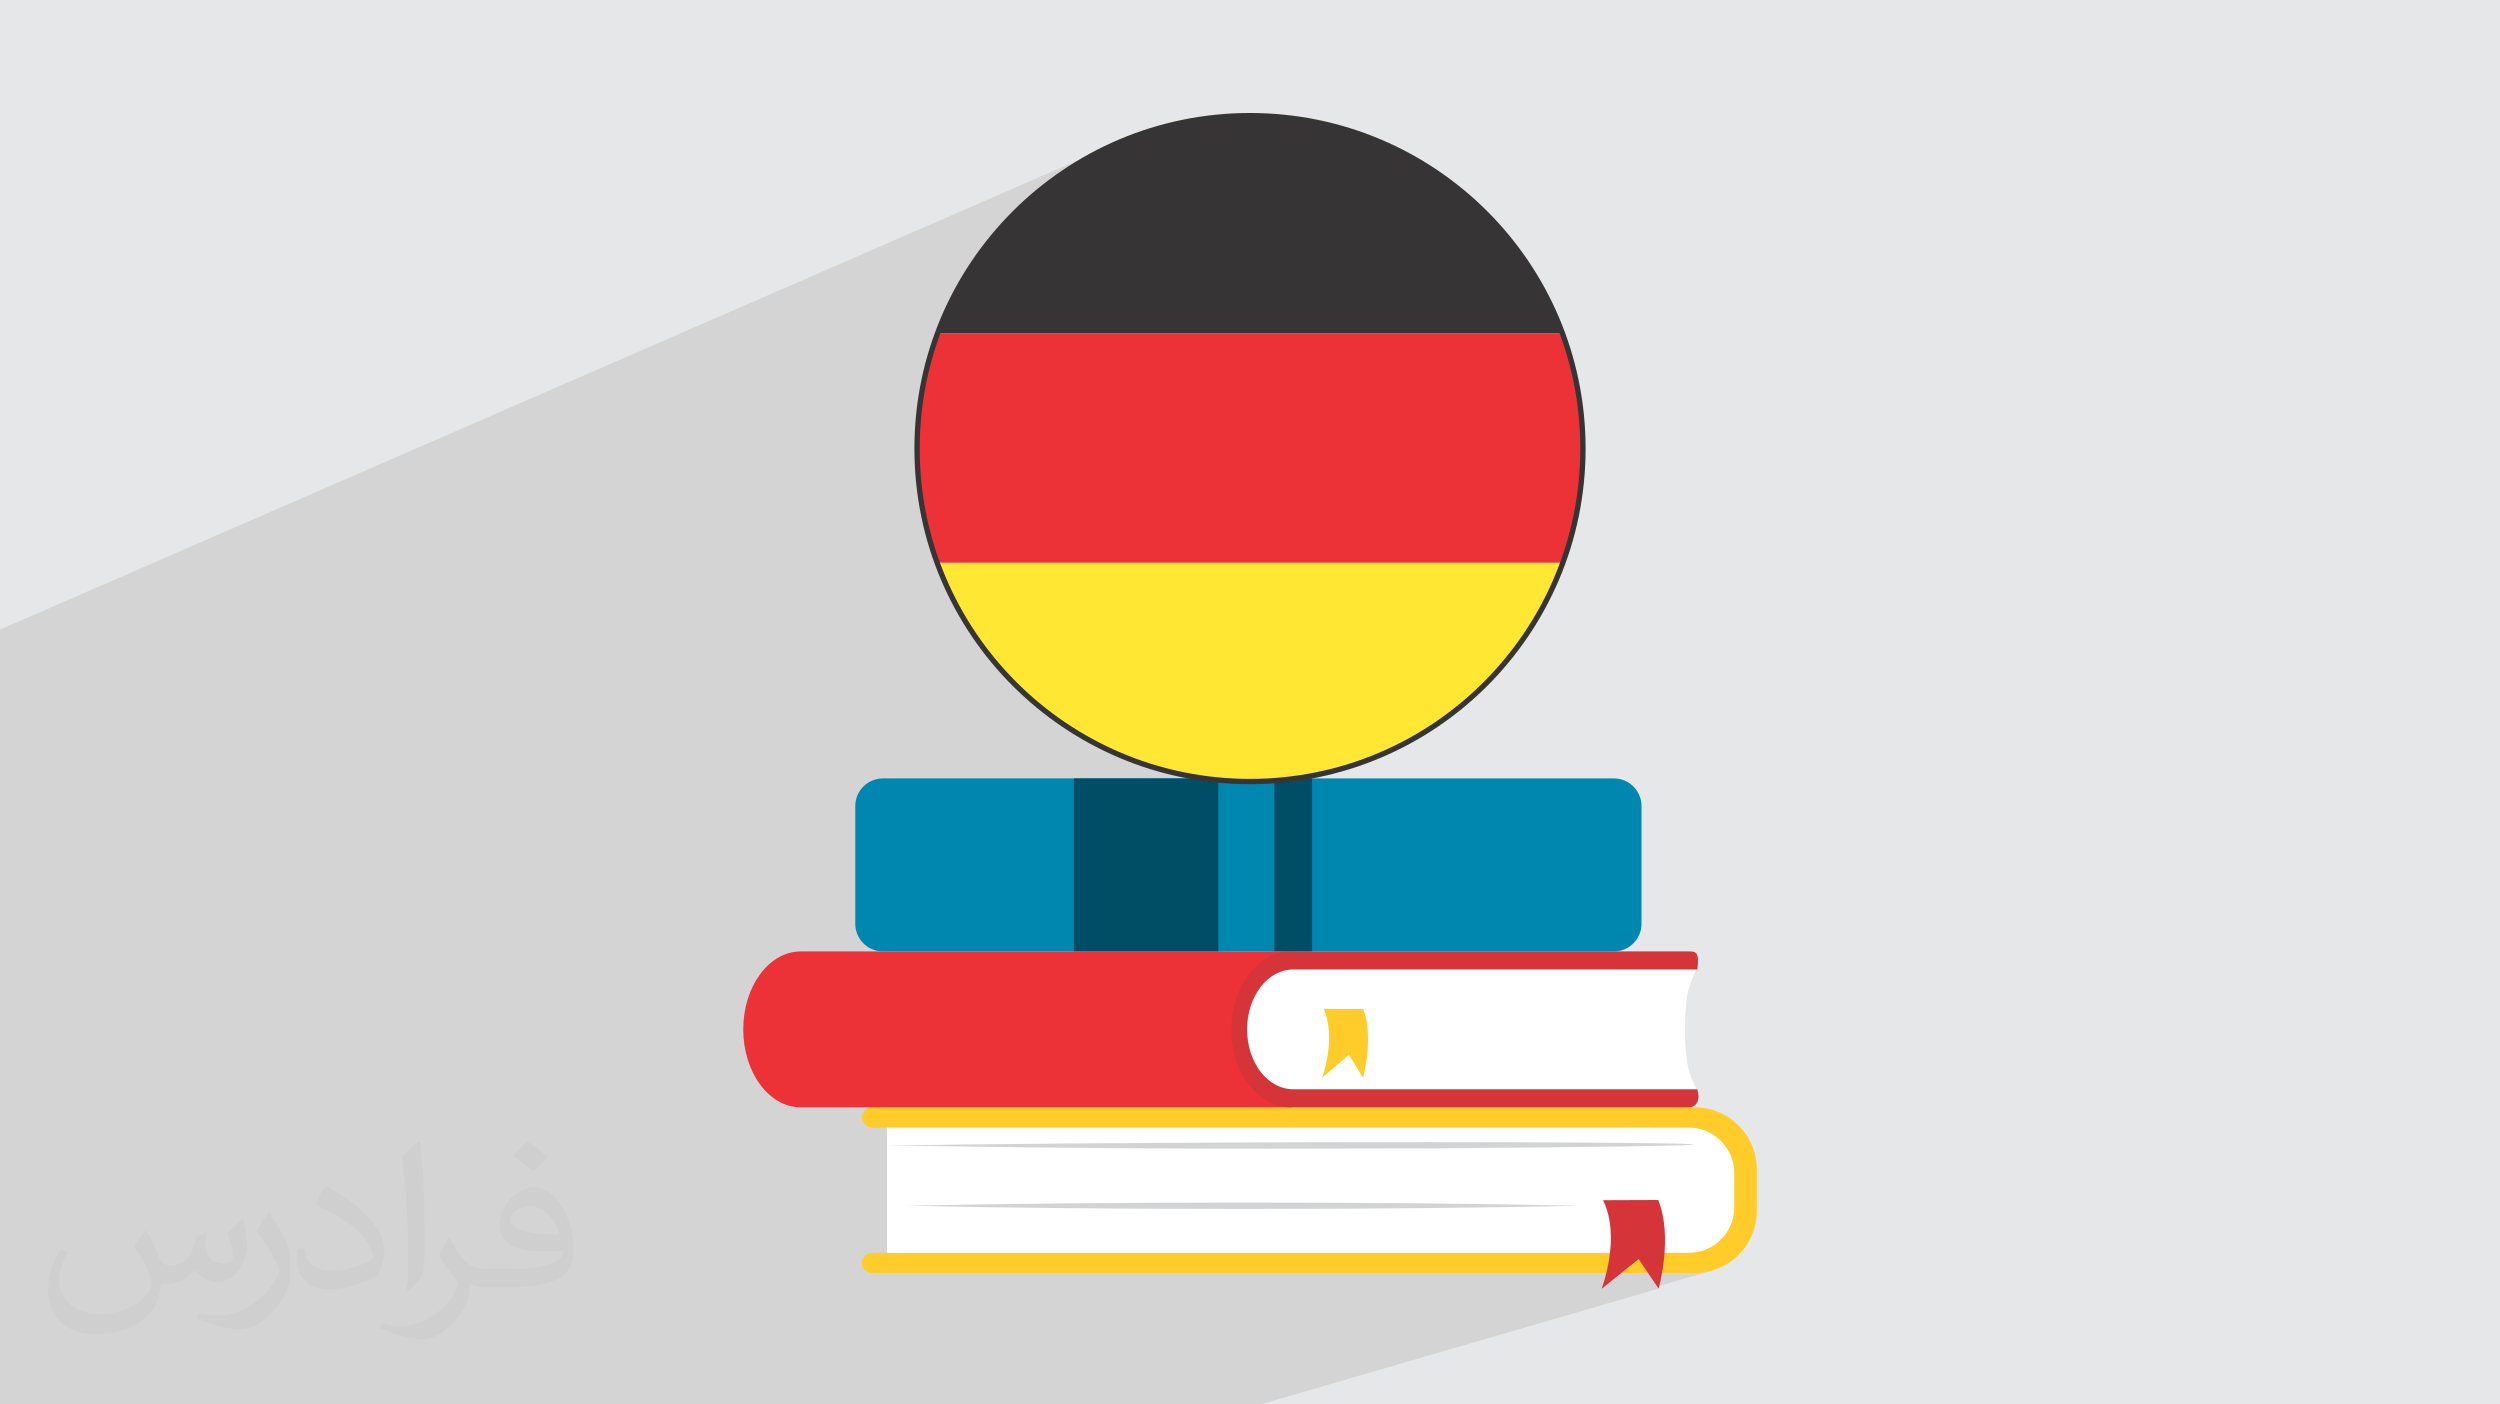
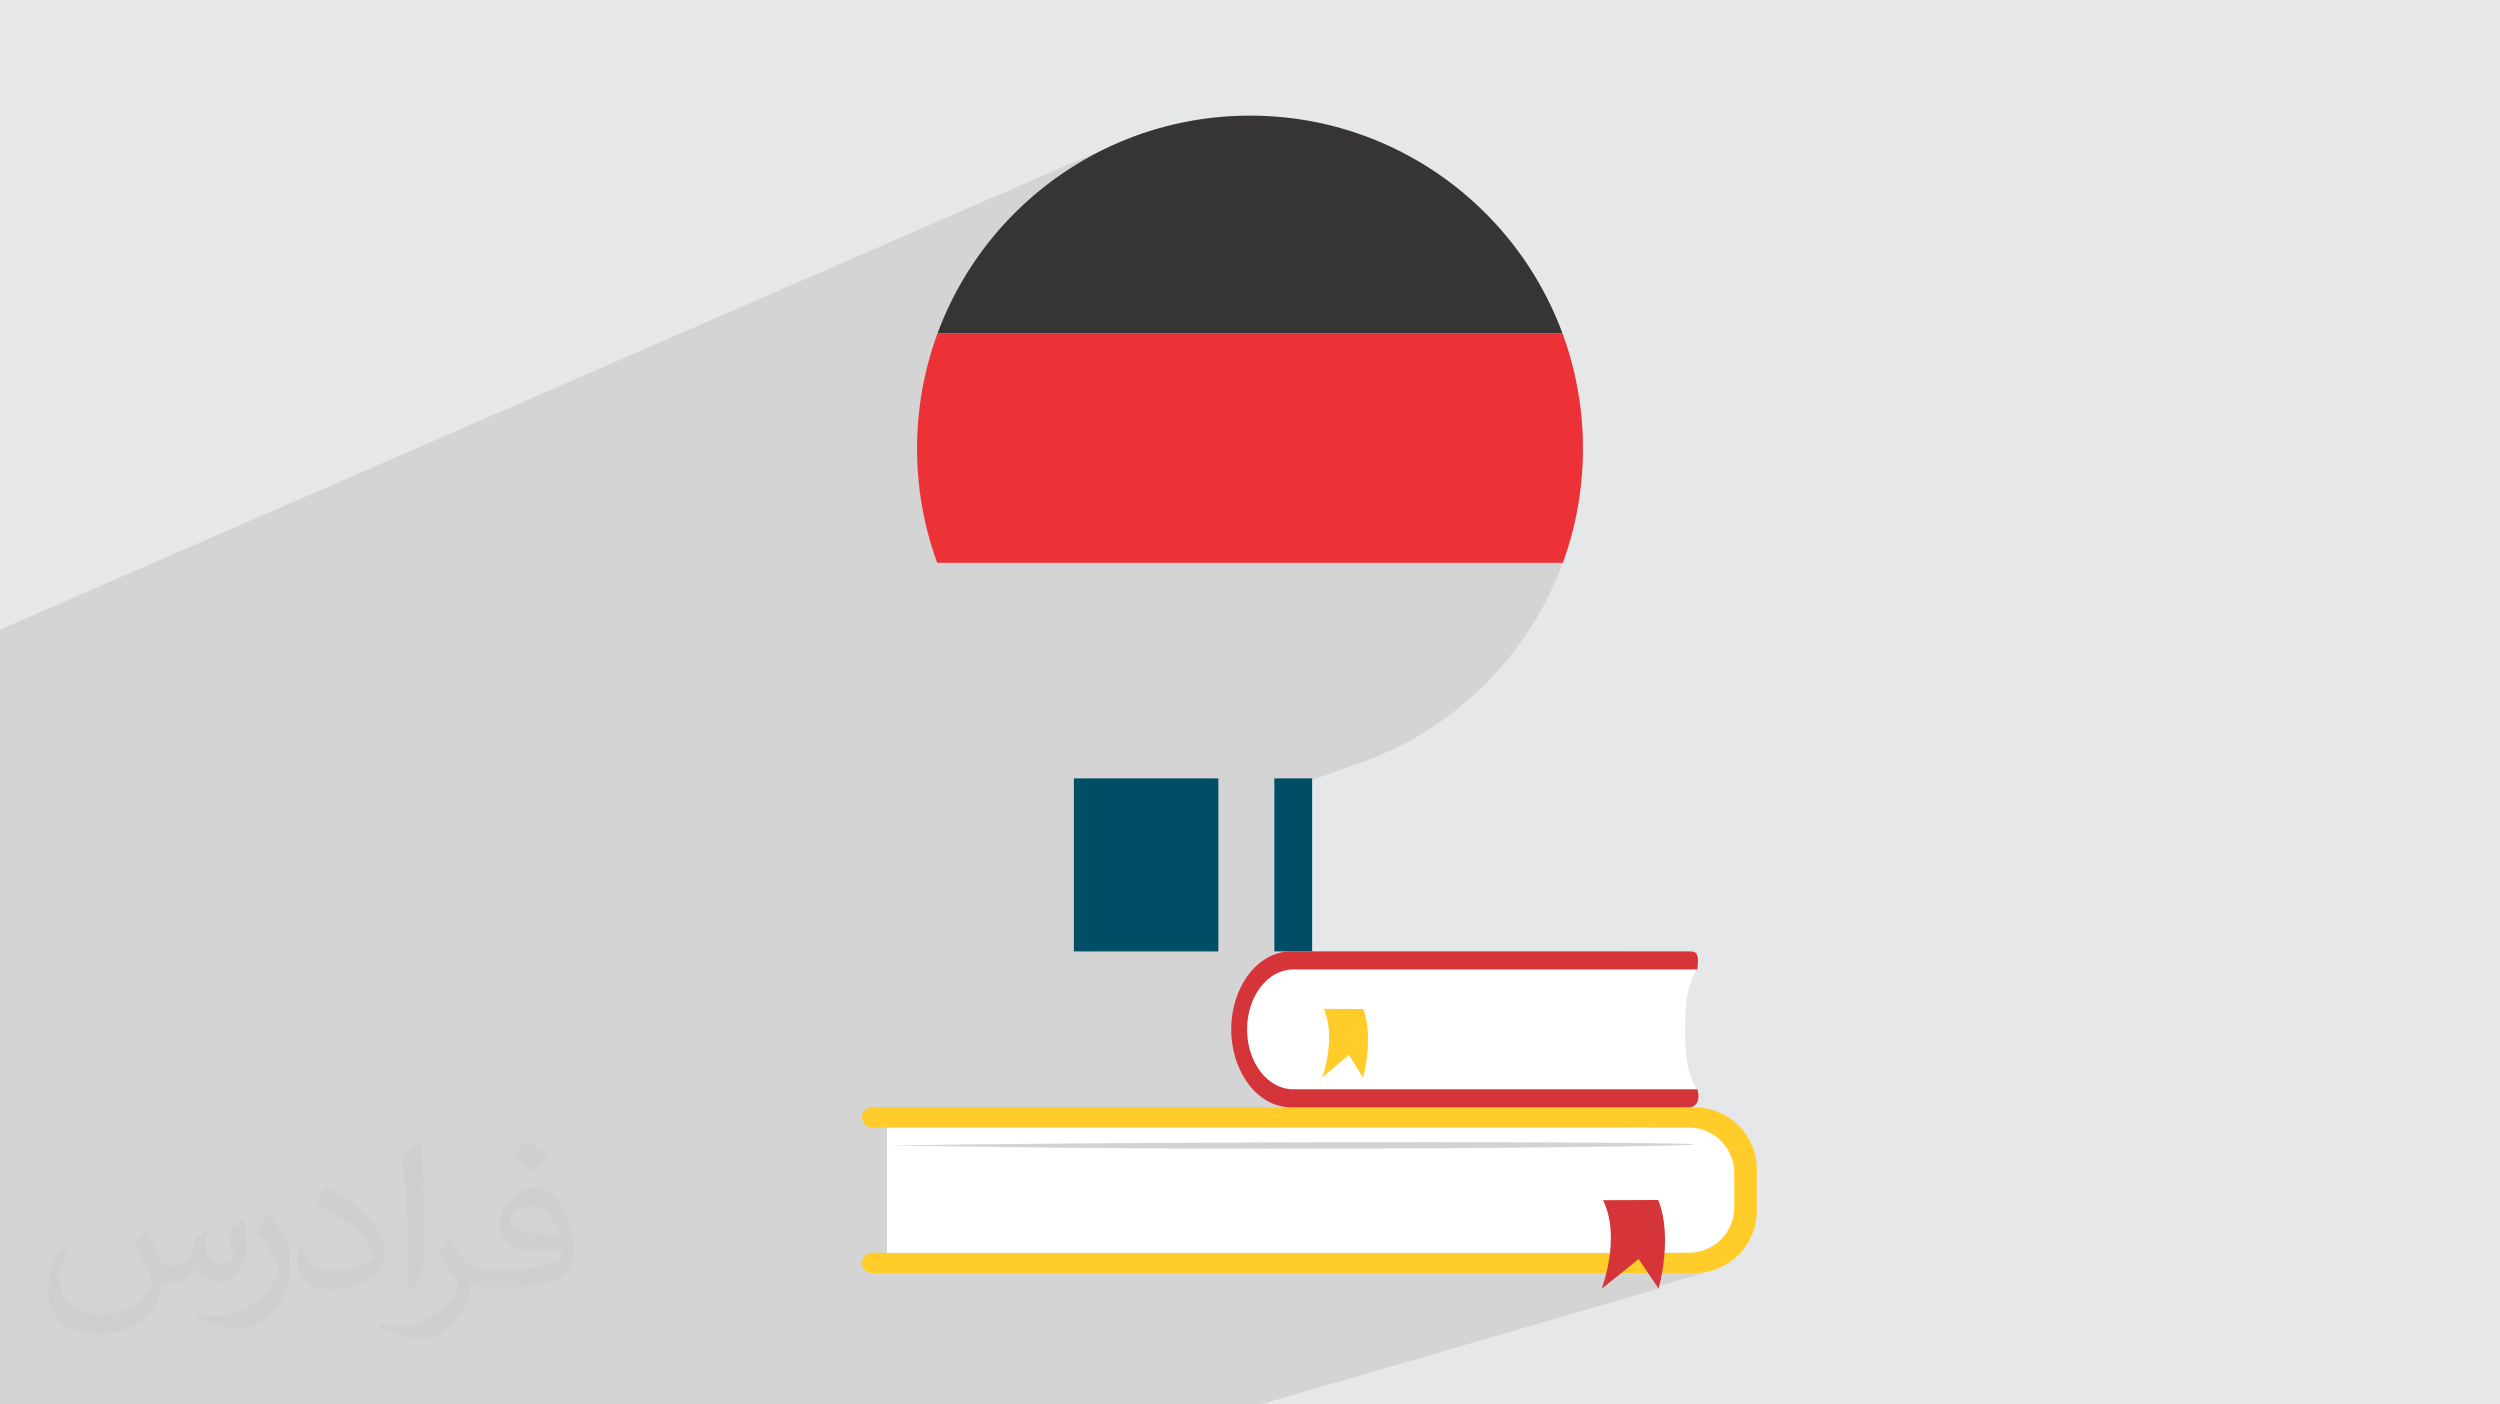
<svg xmlns="http://www.w3.org/2000/svg" xml:space="preserve" width="94.192mm" height="52.917mm" version="1.1" style="shape-rendering:geometricPrecision; text-rendering:geometricPrecision; image-rendering:optimizeQuality; fill-rule:evenodd; clip-rule:evenodd" viewBox="0 0 9419.16 5291.66">
  <defs>
    <style type="text/css">
   
    .str0 {stroke:#373435;stroke-width:20;stroke-miterlimit:22.926}
    .fil13 {fill:none}
    .fil0 {fill:#E6E7E8}
    .fil6 {fill:white}
    .fil11 {fill:#373435;fill-rule:nonzero}
    .fil5 {fill:#FFCC29;fill-rule:nonzero}
    .fil9 {fill:#ED3237;fill-rule:nonzero}
    .fil10 {fill:#D53438;fill-rule:nonzero}
    .fil7 {fill:#D53438;fill-rule:nonzero}
    .fil4 {fill:#004E66;fill-rule:nonzero}
    .fil3 {fill:#0087B0;fill-rule:nonzero}
    .fil8 {fill:#D1D3D4;fill-rule:nonzero}
    .fil12 {fill:#FFE733;fill-rule:nonzero}
    .fil2 {fill:#373435;fill-opacity:0.031}
    .fil1 {fill:#373435;fill-opacity:0.102}
   
  </style>
    <clipPath id="id0">
      <path d="M4709.58 435.71c692.8,0 1254.42,561.63 1254.42,1254.42 0,692.8 -561.62,1254.42 -1254.42,1254.42 -692.8,0 -1254.42,-561.62 -1254.42,-1254.42 0,-692.79 561.62,-1254.42 1254.42,-1254.42z" />
    </clipPath>
  </defs>
  <g id="Layer_x0020_1">
    <polygon class="fil0" points="-0,0 9419.16,0 9419.16,5291.66 -0,5291.66 " />
    <polygon class="fil1" points="-0,4703.82 -0,4656.64 -0,4654.84 -0,4638.05 -0,4416.36 -0,4237.89 -0,4172.79 -0,2372.14 4221.3,534.29 4278.27,511.83 4336.55,492.11 4396.08,475.2 4456.77,461.2 4518.54,450.16 4581.32,442.19 4645.03,437.34 4709.58,435.71 4774.13,437.34 4837.84,442.19 4900.62,450.16 4962.39,461.2 5023.08,475.2 5082.61,492.11 5140.89,511.83 5197.86,534.29 5253.42,559.41 5307.51,587.11 5360.04,617.32 5410.94,649.95 5460.12,684.92 5507.51,722.16 5553.02,761.59 5596.59,803.12 5638.13,846.69 5677.55,892.21 5714.79,939.59 5749.77,988.77 5782.39,1039.67 5812.6,1092.2 5840.3,1146.29 5865.42,1201.86 5887.88,1258.82 5907.6,1317.11 5924.51,1376.63 5938.51,1437.32 5949.55,1499.1 5957.52,1561.87 5962.37,1625.58 5964,1690.13 5962.37,1754.68 5957.52,1818.39 5949.55,1881.17 5938.51,1942.94 5924.51,2003.63 5907.6,2063.16 5887.88,2121.44 5865.42,2178.41 5840.3,2233.97 5812.6,2288.06 5782.39,2340.59 5749.77,2391.49 5714.79,2440.67 5677.55,2488.06 5638.13,2533.57 5596.59,2577.14 5553.02,2618.68 5507.51,2658.1 5460.12,2695.34 5410.94,2730.32 5360.04,2762.94 5307.51,2793.15 5253.42,2820.85 5197.86,2845.97 5140.89,2868.43 4801.3,2989.67 4801.3,3584.63 4943.66,3584.63 4943.63,3584.64 6080.52,3584.64 6101.51,3582.52 6121.07,3576.45 5888.33,3652.68 6395.01,3652.68 6387.85,3664.24 6381.46,3676.21 6375.81,3688.58 6370.84,3701.33 6366.52,3714.45 6362.81,3727.91 6359.65,3741.71 6357.01,3755.83 6354.84,3770.25 6353.1,3784.96 6351.75,3799.94 6350.74,3815.18 6350.03,3830.65 6349.57,3846.36 6349.33,3862.27 6349.26,3878.38 6349.33,3894.49 6349.57,3910.4 6350.03,3926.11 6350.74,3941.58 6351.75,3956.82 6353.1,3971.8 6354.84,3986.51 6357.01,4000.93 6359.65,4015.05 6362.81,4028.84 6366.52,4042.31 6370.84,4055.42 6375.81,4068.17 6381.46,4080.53 6387.85,4092.5 6395.01,4104.06 6175.85,4172.1 6364.22,4172.1 6372.51,4171.11 6122.41,4248.34 6363.31,4248.34 6380.71,4249.23 6397.62,4251.83 6413.96,4256.05 6429.64,4261.82 6444.56,4269.04 6458.65,4277.62 6471.81,4287.48 6483.96,4298.52 6495,4310.67 6504.86,4323.83 6513.44,4337.92 6520.66,4352.84 6526.43,4368.52 6530.65,4384.86 6533.25,4401.77 6534.14,4419.17 6534.14,4549.27 6533.25,4566.67 6530.65,4583.58 6526.43,4599.92 6520.66,4615.6 6513.44,4630.52 6504.86,4644.61 6495,4657.76 6483.96,4669.91 6471.81,4680.96 6458.65,4690.81 6444.56,4699.39 6429.64,4706.61 6413.96,4712.38 6195.79,4776.41 6209.23,4796.31 6385.85,4796.31 6409.59,4795.1 6432.66,4791.55 6454.95,4785.79 6243.66,4847.3 6248.95,4855.14 4748.12,5291.66 4717.24,5291.66 4685.83,5291.66 4544.91,5291.66 4440.09,5291.66 4313.55,5291.66 4275.1,5291.66 4121.93,5291.66 4034.48,5291.66 3631.47,5291.66 3489.88,5291.66 3472.14,5291.66 3167.28,5291.66 3068.16,5291.66 2961.9,5291.66 2818.39,5291.66 2743.69,5291.66 2739.11,5291.66 2569.64,5291.66 2332.82,5291.66 1892.35,5291.66 1730,5291.66 1685.47,5291.66 1499.89,5291.66 1390.52,5291.66 1390.04,5291.66 1323.79,5291.66 1319.83,5291.66 1184.7,5291.66 1113.61,5291.66 1038.65,5291.66 884.27,5291.66 870.98,5291.66 494.09,5291.66 408.91,5291.66 393.1,5291.66 225.21,5291.66 174.79,5291.66 10.69,5291.66 -0,5291.66 -0,5289.03 -0,5281.27 -0,5279.41 -0,5257.6 -0,5226.39 -0,5216.12 -0,5199.04 -0,5154.02 -0,4990.19 -0,4863.13 -0,4765.4 " />
    <path class="fil2" d="M550.85 4636.82c17.98,27.25 29.64,53.44 41.02,82.55 8.46,16.94 12.95,48.16 52.65,48.16 11.63,0 28.32,-3.43 43.13,-11.63 16.66,-8.74 29.36,-21.97 35.99,-42.06l15.87 -53.44 38.63 -19.05 2.64 2.64c-5.28,20.12 -6.6,39.42 -6.6,54.51 0,44.7 38.63,61.65 69.32,61.65 17.98,0 34.14,-8.74 34.14,-25.15 0,-21.16 -8.99,-57.15 -20.65,-89.43 17.98,-17.98 35.99,-35.99 56.62,-50.55l3.17 1.6c8.99,38.1 14.02,75.67 14.02,100.81 0,24.61 -10.85,51.87 -19.84,69.6 -18.52,34.92 -51.33,62.71 -91.01,62.71 -30.15,0 -63.75,-15.09 -86.79,-43.13l-1.32 0c-21.69,27 -55.3,51.33 -109.02,51.33l-16.66 0c-2.64,35.46 -10.31,60.58 -21.97,83.08 -32,62.43 -127,106.63 -216.43,106.63 -124.36,0 -186.79,-71.7 -186.79,-167.21 0,-59 19.3,-113.77 48.95,-152.65l24.33 10.06c-18.52,35.46 -30.96,68.78 -30.96,101.6 0,89.43 72.77,132.03 156.64,132.03 77.8,0 174.09,-49.48 191.57,-106.88 -6.6,-62.71 -30.15,-92.07 -66.14,-149.22 10.85,-19.05 24.87,-38.1 42.34,-58.47l3.17 0 0 0 0 0 -0.02 -0.09zm1434.31 -336.55c26.19,16.41 51.87,35.71 76.99,57.94 -14.02,19.84 -31.5,37.85 -53.19,53.72 -25.15,-20.37 -50.27,-37.85 -75.95,-56.36 17.45,-19.58 34.67,-38.35 52.12,-55.3l0 0 0 0 0 0 0 0 0 0 0.03 0zm13.49 244.48c-42.34,0 -76.99,27.79 -76.99,48.41 0,44.2 84.66,57.94 186,57.4 -12.7,-51.87 -57.15,-105.84 -109.02,-105.84l0.01 0.03zm-95 236.55c55.04,0 103.2,-1.6 139.95,-10.85 41.02,-10.31 75.67,-30.96 75.67,-45.24 0,-3.71 0,-8.2 -1.32,-11.91 -23.01,2.11 -49.48,2.11 -72.49,2.11 -74.6,0 -131.75,-16.94 -154.25,-58.75 -5.56,-11.63 -9.52,-24.61 -9.52,-39.42 0,-40.49 17.45,-79.91 48.16,-107.16 25.65,-22.48 53.97,-36.5 82.8,-36.5 52.12,0 93.65,41.81 122.76,107.7 15.87,35.99 26.72,77.52 26.72,129.92 0,34.92 -9.52,64.29 -31.22,85.98 -40.49,39.17 -115.09,53.97 -229.39,53.97l-51.87 0 0 0 -13.49 0c-28.32,0 -48.69,-5.03 -64.82,-17.45l-2.64 0c0.79,6.6 1.32,12.95 1.32,19.05 0,25.65 -8.46,58.47 -25.65,84.66 -50.8,75.41 -105.84,108.2 -153.47,108.2 -48.16,0 -107.16,-18.52 -160.35,-42.6l9.52 -18.52c17.2,7.14 41.02,11.91 73.81,11.91 85.98,0 198.96,-82.55 212.98,-163.25 -3.17,-6.6 -8.99,-15.34 -17.2,-24.61 -25.15,-29.9 -41.02,-54.76 -55.83,-80.95 12.7,-25.15 24.33,-45.24 35.18,-63.5l4.5 -0.53c36.78,74.88 70.1,117.73 144.45,117.73l11.63 0 0 0 53.97 0 0 0 0 0 0 0 0 0 0 0 0.09 0.01zm-372.54 79.12c6.35,-34.39 6.88,-73.02 6.88,-109.02l0 -53.44c0,-99.75 -12.7,-244.73 -23.01,-339.19 17.98,-19.3 43.13,-42.06 62.97,-57.4l5.82 1.6c13.49,118.8 16.66,256.39 16.66,383.64 0,33.35 -1.32,65.89 -4.5,89.69 -1.85,30.15 -19.3,52.91 -56.62,87.83l-8.2 -3.71zm-383.38 -157.43c1.85,46.84 24.87,83.62 105.31,83.62 50.01,0 92.33,-12.95 139.17,-35.18 8.46,-3.71 12.95,-8.74 12.95,-12.95 0,-29.36 -22.48,-68.25 -60.32,-103.71 -36.78,-33.35 -85.47,-62.71 -130.96,-82.3 -15.62,-6.6 -20.65,-13.49 -20.65,-20.12 0,-13.49 17.98,-41.81 32.82,-62.18l5.03 -0.53c52.12,27.25 110.34,67.74 153.47,112.7 39.17,41.53 63.5,83.62 63.5,129.39 0,33.86 -10.31,65.61 -27,95.25 -57.15,28.83 -118.01,50.8 -178.33,50.8 -73.28,0 -123.29,-34.39 -123.29,-115.09 0,-8.74 0,-22.22 3.17,-39.7l25.15 0 0 0 0 0 0 0 0 0 0 0 -0.02 0zm-132.57 -133.1l45.52 73.56c16.66,27.25 32.28,56.9 32.28,103.71l0 59.79c0,48.41 -30.96,100.28 -80.95,151.61 -39.17,34.67 -73.81,49.48 -105.84,49.48 -47.62,0 -102.13,-14.81 -165.1,-41.81l7.14 -18.52c19.84,5.28 42.85,9.78 71.17,9.78 90.5,-0.53 183.08,-66.67 225.42,-147.37 5.03,-9.27 6.88,-17.98 6.88,-24.08 0,-9.27 -5.03,-19.58 -8.99,-28.83 -23.01,-43.38 -48.69,-83.08 -76.99,-119.86 14.81,-23.29 29.64,-45.77 45.77,-68l3.71 0.53 0 0 0 0 0 0 0 0 0 0 -0.02 0.01z" />
    <g id="_2719081568896">
      <g>
-         <path class="fil3" d="M6080.52 3584.64l-2753.96 0c-57.54,0 -104.17,-46.65 -104.17,-104.17l0 -443.49c0,-57.54 46.63,-104.19 104.17,-104.19l2753.96 0c57.53,0 104.16,46.65 104.16,104.19l0 443.49c0,57.52 -46.63,104.17 -104.16,104.17z" />
        <polygon class="fil4" points="4590.33,3584.63 4046,3584.63 4046,2932.78 4590.33,2932.78 " />
        <polygon class="fil4" points="4943.66,3584.63 4801.3,3584.63 4801.3,2932.78 4943.66,2932.78 " />
        <path class="fil5" d="M6204.81 4720.09c35.51,0 64.57,-29.06 64.57,-64.57l0 -342.6c0,-35.51 -29.06,-64.56 -64.57,-64.56l-2918.42 0c-36.59,0 -52.98,-47.43 -23.26,-68.76 6.43,-4.61 13.46,-7.48 20.99,-7.48l3101.73 0c128.16,0 233.03,104.84 233.03,233l0 158.17c0,128.16 -104.87,233.02 -233.03,233.02l-3101.73 0c-7.81,0 -15.05,-3.08 -21.69,-7.99 -29.07,-21.56 -12.35,-68.23 23.83,-68.23l2918.55 0z" />
        <path class="fil6" d="M6363.31 4248.34l-3021.19 0 0 471.75 3021.19 0c93.95,0 170.83,-76.87 170.83,-170.82l0 -130.1c0,-93.95 -76.88,-170.83 -170.83,-170.83z" />
        <path class="fil7" d="M6248.95 4855.14l-75.23 -111.42 -139.56 112.22c0,0 75.09,-192.48 5.64,-334l207.93 -0.78c56.69,141.58 1.22,333.98 1.22,333.98z" />
        <path class="fil8" d="M3342.14 4315.8c1690.28,-24.72 4542.47,-8.4 2076.61,10.75 -990.36,2.89 -1301.73,0.59 -2076.61,-10.75z" />
-         <path class="fil8" d="M3416.85 4542.88c700.52,-15.42 1786.67,-16.57 2534.51,0 -697.55,15.4 -1780.44,16.6 -2534.51,0z" />
-         <path class="fil9" d="M4865.12 3584.64l-1848.09 0c-119.71,0 -216.75,131.5 -216.75,293.73 0,162.22 97.04,293.75 216.75,293.75l1848.09 0c21.39,0 21.41,-587.48 0,-587.48z" />
        <path class="fil10" d="M6330.08 3878.38c0,-96.25 16.07,-163.13 64.94,-225.68 9.47,-68.05 -8.5,-68.05 -30.8,-68.05l-1499.57 0c-124.7,0 -225.77,131.5 -225.77,293.73 0,162.22 101.07,293.72 225.77,293.72l1499.57 0c22.3,0 44.58,-20.78 30.8,-68.05 -48.87,-62.55 -64.94,-129.43 -64.94,-225.67z" />
        <path class="fil6" d="M4872.07 4104.06l1522.94 0c-40.34,-60.51 -45.75,-139.28 -45.75,-225.68 0,-86.4 5.41,-165.17 45.75,-225.7l-1522.94 0c-95.82,0 -173.47,101.05 -173.47,225.7 0,124.63 77.65,225.68 173.47,225.68z" />
        <path class="fil5" d="M5135.75 4060.78l-53.45 -86.9 -100.93 86.33c0,0 55.03,-148.97 5.91,-259.19l149.42 0.55c39.98,110.19 -0.95,259.21 -0.95,259.21z" />
      </g>
      <g>
   </g>
      <g style="clip-path:url(#id0)">
        <g>
          <g>
            <path class="fil11" d="M6140.82 401.37l-2778.86 0c-41.37,0 -74.93,19.81 -74.93,44.26l0 810.97 2928.71 0 0 -810.97c0,-24.45 -33.53,-44.26 -74.92,-44.26z" />
            <polygon class="fil9" points="3287.05,2120.37 6215.75,2120.37 6215.75,1256.59 3287.05,1256.59 " />
-             <path class="fil12" d="M6215.74 2939.91l0 -819.53 -2928.71 0 0 819.53c0,24.45 33.56,44.26 74.93,44.26l2778.86 0c41.39,0 74.92,-19.81 74.92,-44.26z" />
          </g>
        </g>
      </g>
-       <path class="fil13 str0" d="M4709.58 435.71c692.8,0 1254.42,561.63 1254.42,1254.42 0,692.8 -561.62,1254.42 -1254.42,1254.42 -692.8,0 -1254.42,-561.62 -1254.42,-1254.42 0,-692.79 561.62,-1254.42 1254.42,-1254.42z" />
    </g>
  </g>
</svg>